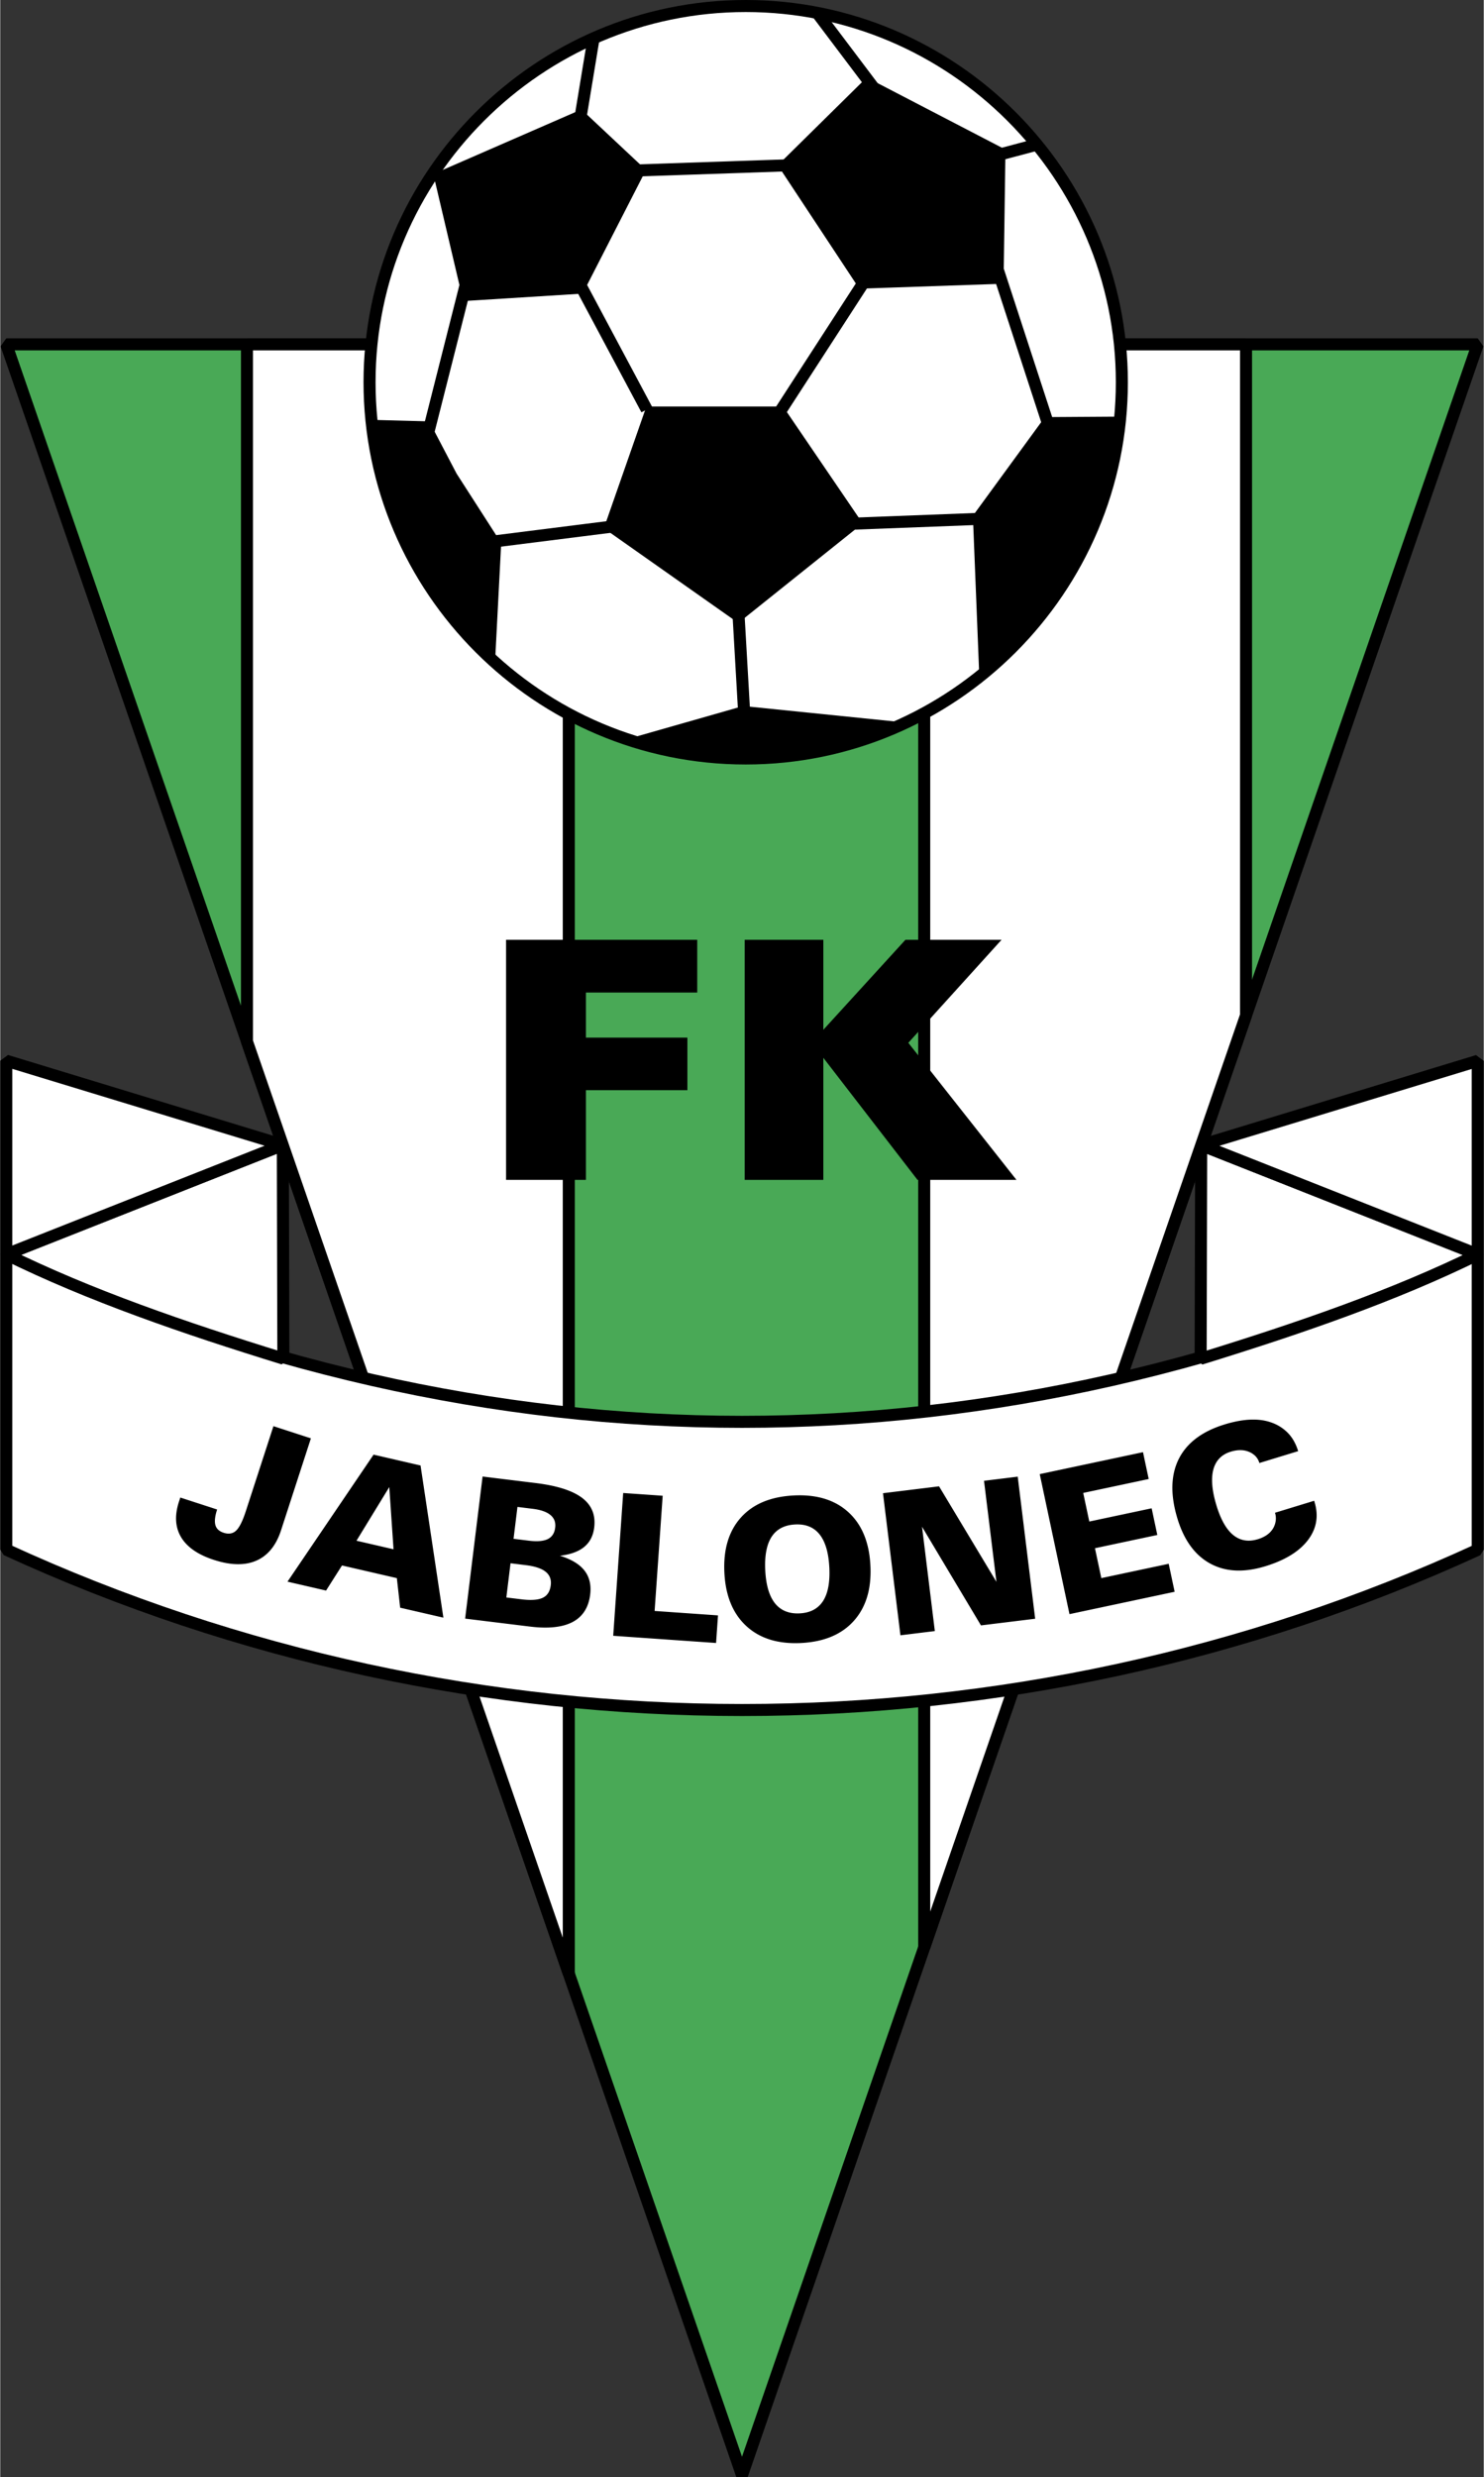
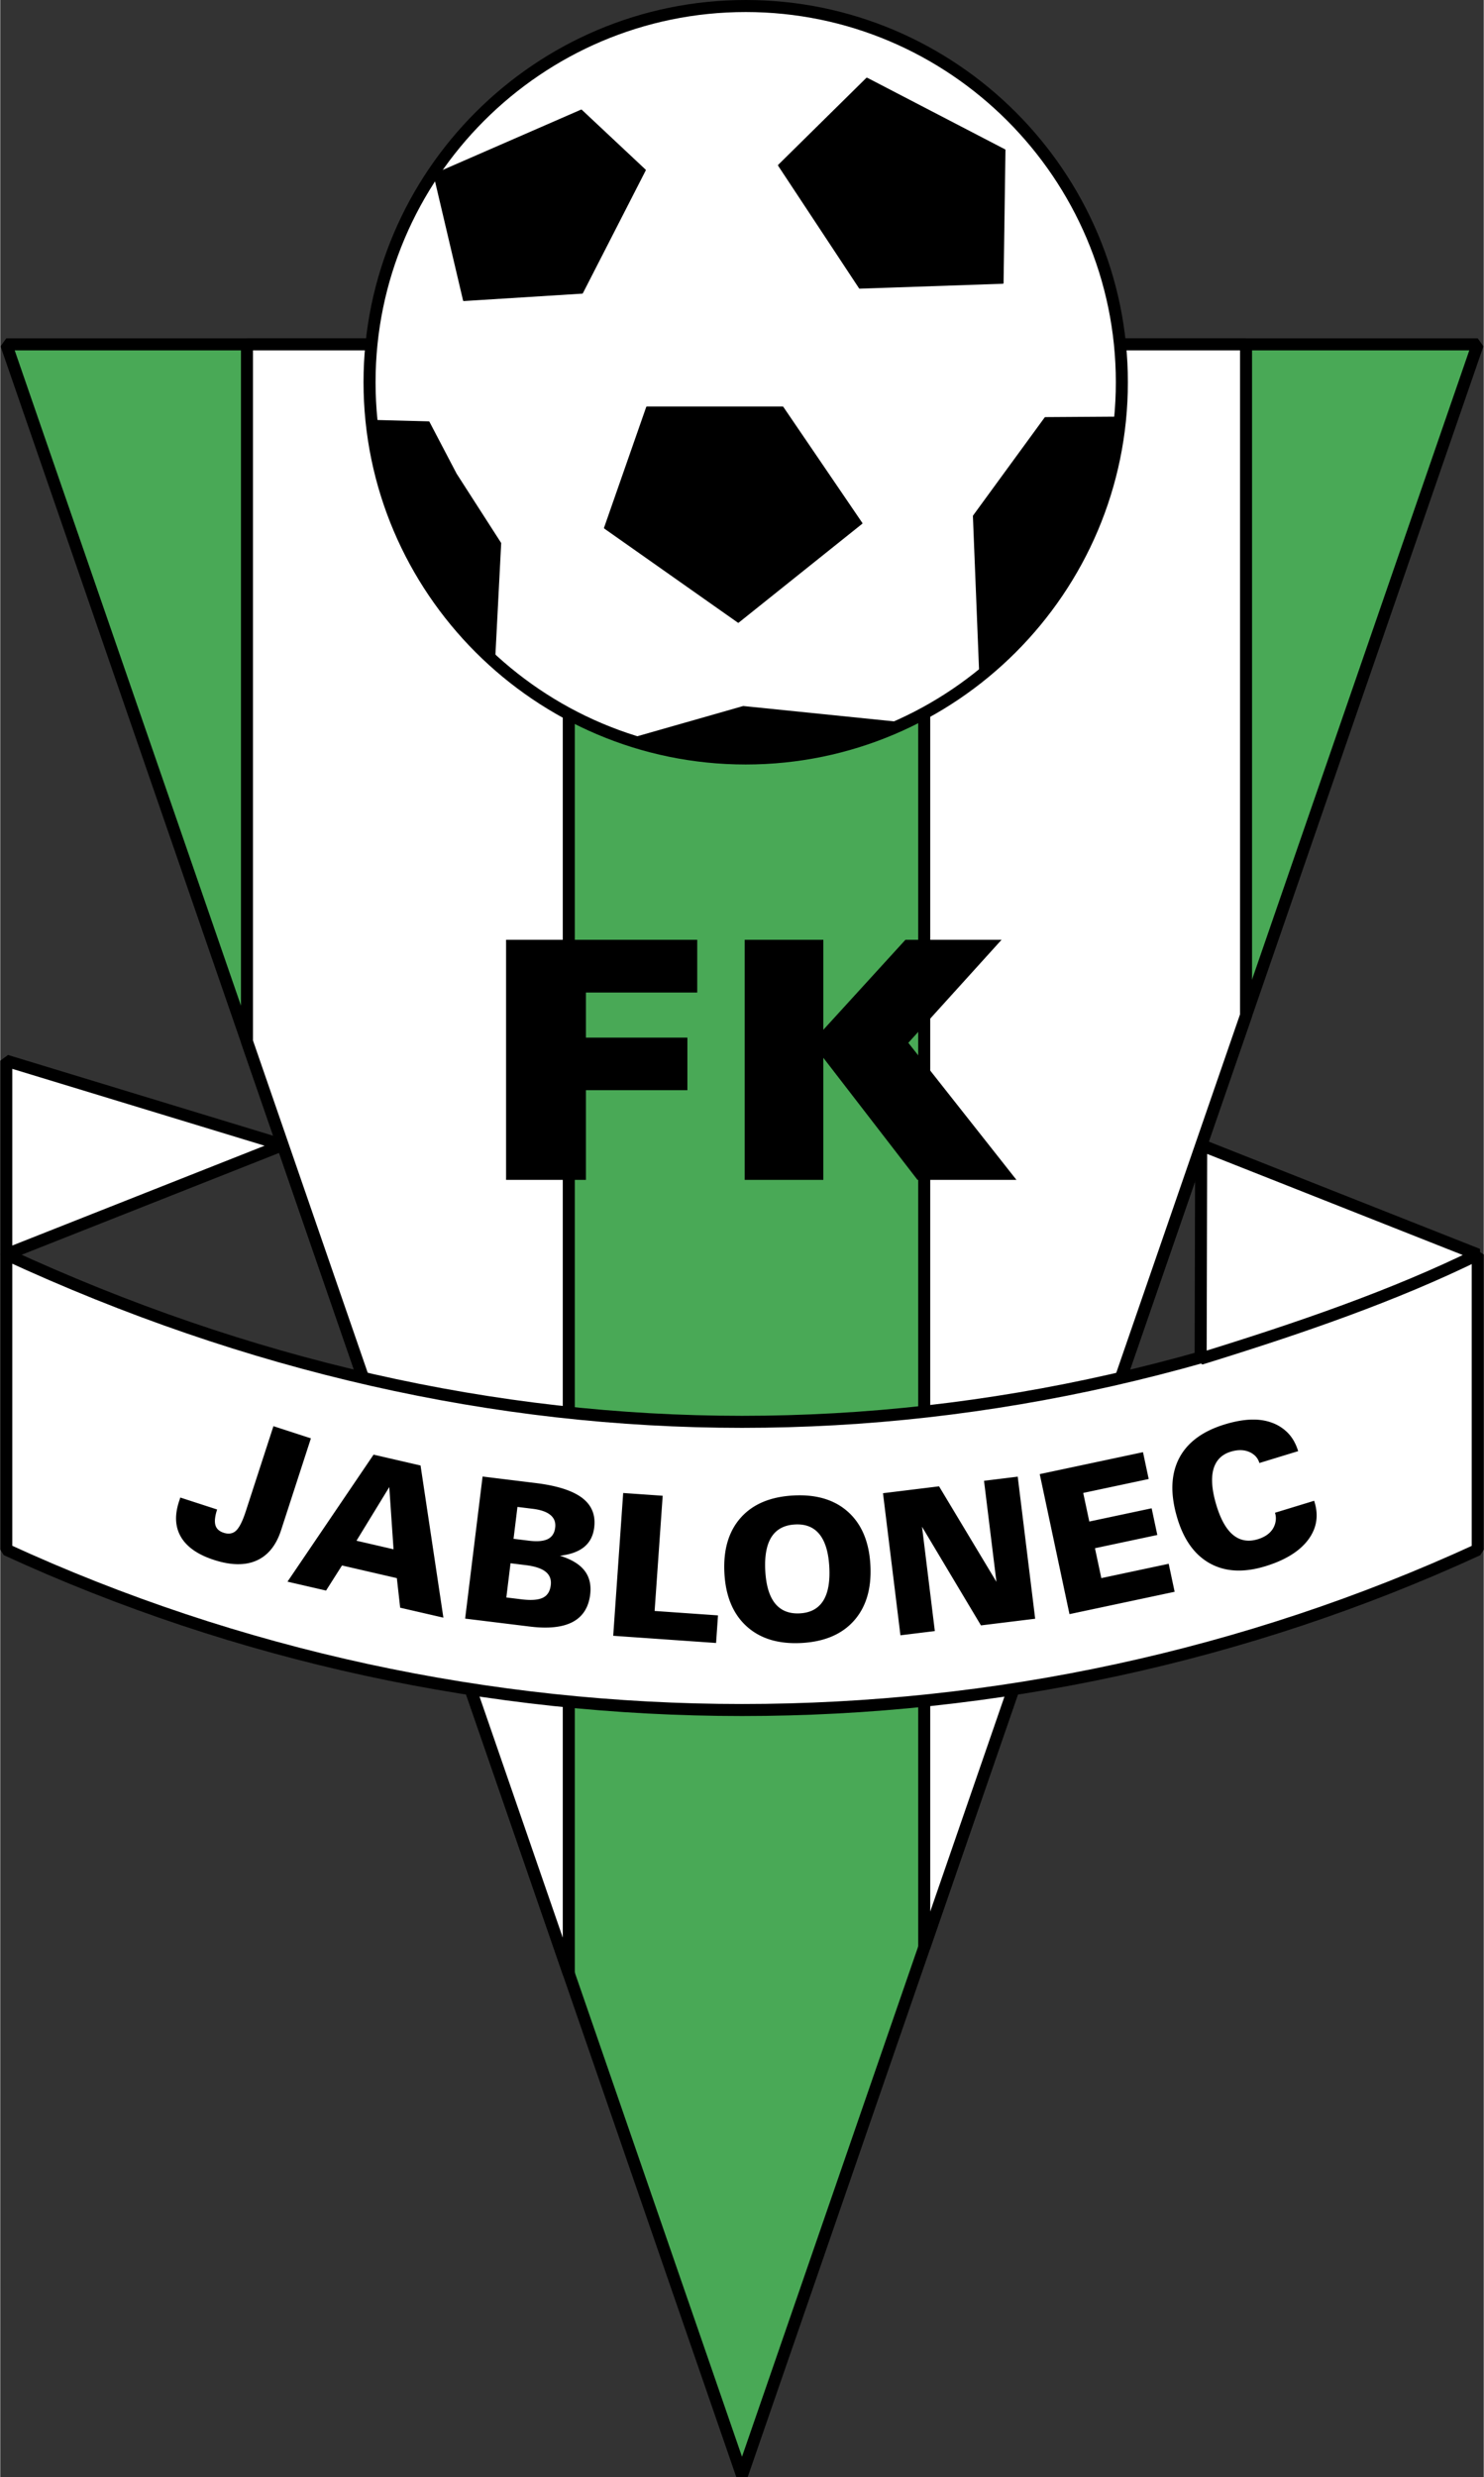
<svg xmlns="http://www.w3.org/2000/svg" width="1498" height="2500" viewBox="0 0 128.45 214.438">
  <rect x="0" y="0" width="128.45" height="214.438" fill="#333333" stroke="none" />
  <path d="M64.225 214.268L.521 29.81h127.407L64.225 214.268z" fill="#49a956" stroke="#000" stroke-width="1.042" stroke-miterlimit="1" />
  <path d="M49.229 170.845L21.364 90.162V29.81h27.864v141.035h.001zM80.002 29.81h27.864v58.091l-27.864 80.682V29.81z" fill="#fff" stroke="#000" stroke-width="1.042" stroke-miterlimit="1" />
  <path d="M.521 134.149v-25.564c41.8 19.325 85.605 19.335 127.408.01v25.563c-40.22 18.505-87.19 18.495-127.408-.009z" fill="#fff" stroke="#000" stroke-width="1.042" stroke-miterlimit="1" />
-   <path d="M.521 108.586l23.947-9.47.047 18.497c-8.657-2.674-16.791-5.479-23.994-9.027z" fill="#fff" stroke="#000" stroke-width="1.042" stroke-miterlimit="1" />
  <path d="M.521 91.824l23.947 7.293-23.947 9.471V91.824z" fill="#fff" stroke="#000" stroke-width="1.042" stroke-miterlimit="1" />
  <path d="M43.797 102.138V81.354h16.551v4.567h-9.635v3.902h8.784v4.552h-8.784v7.763h-6.916zm20.662 0V81.354h6.808v7.792l7.109-7.792h8.323l-8.073 8.92 9.362 11.864H79.42L71.267 91.57v10.568h-6.808z" />
  <path d="M127.929 108.597l-23.947-9.471-.047 18.498c8.657-2.675 16.791-5.479 23.994-9.027z" fill="#fff" stroke="#000" stroke-width="1.042" stroke-miterlimit="1" />
-   <path d="M127.929 91.834l-23.947 7.292 23.947 9.471V91.834z" fill="#fff" stroke="#000" stroke-width="1.042" stroke-miterlimit="1" />
  <path d="M15.59 129.637l3.188 1.036c-.187.575-.237 1.024-.149 1.345.086.319.327.542.715.668.435.141.794.08 1.077-.183.283-.266.563-.823.84-1.676l2.394-7.368 3.244 1.054-2.585 7.959c-.426 1.311-1.135 2.184-2.125 2.622-.993.438-2.221.418-3.689-.059-1.371-.445-2.317-1.097-2.834-1.954-.517-.858-.581-1.886-.192-3.083l.058-.177.058-.184zm18.463 4.48l-.368-5.386-2.84 4.645 3.208.741zm-9.182 2.804l7.454-10.997 4.067.939 1.978 13.174-3.743-.864-.287-2.559-4.749-1.096-1.38 2.173-3.34-.77zm18.949 1.367l1.317.162c.818.101 1.428.057 1.828-.131.402-.186.635-.552.701-1.09.061-.489-.085-.877-.438-1.163-.351-.286-.927-.479-1.728-.577l-1.317-.162-.363 2.961zm.624-5.078l1.317.162c.734.09 1.284.043 1.651-.14.367-.185.579-.514.637-.992.056-.451-.08-.814-.408-1.088-.328-.275-.841-.455-1.541-.54l-1.317-.162-.339 2.76zm-4.191 6.909l1.51-12.3 4.61.566c1.846.227 3.183.656 4.011 1.284.828.63 1.177 1.484 1.044 2.562-.089.722-.379 1.283-.868 1.683-.489.401-1.188.656-2.098.762.994.309 1.704.738 2.13 1.292.426.55.588 1.241.487 2.07-.137 1.116-.642 1.906-1.51 2.369-.87.463-2.106.598-3.714.4l-5.602-.688zm12.82 1.486l.864-12.361 3.42.239-.698 9.973 5.488.384-.167 2.388-8.907-.623zm9.628-5.438c-.105-2.008.367-3.603 1.414-4.782 1.049-1.179 2.574-1.821 4.577-1.926 1.986-.104 3.564.375 4.735 1.438 1.171 1.063 1.81 2.6 1.915 4.607.106 2.008-.366 3.604-1.418 4.791-1.051 1.185-2.572 1.829-4.563 1.934-1.984.104-3.564-.378-4.74-1.447-1.174-1.068-1.815-2.607-1.92-4.615zm3.539-.202c.067 1.282.354 2.229.855 2.848.504.615 1.214.898 2.131.851s1.589-.407 2.019-1.073c.428-.669.606-1.641.54-2.916-.066-1.273-.347-2.224-.843-2.846-.495-.623-1.202-.909-2.119-.86-.928.048-1.607.407-2.04 1.077-.429.67-.61 1.645-.543 2.919zm11.703 5.598l-1.511-12.3 4.854-.596 4.969 8.269-1.075-8.747 2.918-.359 1.511 12.299-4.694.577-5.103-8.541 1.109 9.031-2.978.367zm14.637-1.832l-2.576-12.121 8.941-1.9.494 2.324-5.67 1.205.527 2.476 5.398-1.147.491 2.31-5.399 1.147.551 2.587 5.833-1.24.515 2.423-9.105 1.936zm21.184-9.813l.034.111c.369 1.205.178 2.303-.571 3.29-.751.986-1.979 1.743-3.686 2.265-1.853.566-3.44.492-4.764-.226-1.324-.717-2.272-2.01-2.844-3.88-.626-2.05-.59-3.777.108-5.177.702-1.399 2.029-2.398 3.982-2.996 1.629-.498 2.982-.55 4.063-.153a3.653 3.653 0 0 1 1.423.914c.387.405.678.925.871 1.555l-3.358 1.028a1.415 1.415 0 0 0-.347-.604 1.727 1.727 0 0 0-.595-.381c-.447-.174-.959-.172-1.537.004-.792.242-1.295.759-1.508 1.55-.209.79-.117 1.837.281 3.139.371 1.211.856 2.057 1.456 2.539.601.48 1.309.596 2.123.347.585-.179 1.009-.471 1.277-.875.132-.204.218-.429.256-.672.042-.241.023-.49-.054-.741l3.39-1.037z" />
  <path d="M64.546.521c17.938 0 32.569 14.631 32.569 32.569 0 17.939-14.63 32.57-32.569 32.57s-32.57-14.631-32.57-32.57c0-17.938 14.631-32.569 32.57-32.569z" fill="#fff" stroke="#000" stroke-width="1.042" stroke-miterlimit="1" />
  <path d="M63.904 53.875l-11.59-8.162 3.662-10.48H67.76l6.857 10.07-10.713 8.572zm33.07-17.768c-.839 9.058-5.411 17.06-12.159 22.445l-.556-13.89 6.214-8.512 6.501-.043zM78.332 62.586a32.315 32.315 0 0 1-13.785 3.074 32.36 32.36 0 0 1-10.207-1.645l9.993-2.854 13.999 1.425zm-35.531-5.285c-5.869-5.276-9.82-12.646-10.658-20.913l4.976.131 2.356 4.5 3.857 6-.531 10.282zM75.033 6.759l11.962 6.214-.165 11.547-12.427.428-7.025-10.639 7.655-7.55zm-37.486 8.332l12.769-5.567 5.543 5.198-5.455 10.654-10.285.644-2.572-10.929z" stroke="#000" stroke-width=".085" stroke-miterlimit="1" />
-   <path d="M40.333 24.52l-3.236 12.778 3.236-12.778zm13.48 20.958l-11.609 1.465 11.609-1.465zm10.091 7.385l.525 9.133-.525-9.133zm9.137-7.499l12.328-.47-12.328.47zm13.225-22.341l4.655 14.272-4.655-14.272zm-19.07 13.105l7.868-12.151-7.868 12.151zM50.095 24.427l5.88 11.021-5.88-11.021zm4.342-9.647l14.361-.49-14.361.49zm21.902-6.23l-5.607-7.436 5.607 7.436zm-26.456 3.799l1.491-9.036-1.491 9.036zm34.192 1.681l5.689-1.511-5.689 1.511z" stroke="#000" stroke-width="1.042" stroke-miterlimit="1" />
</svg>